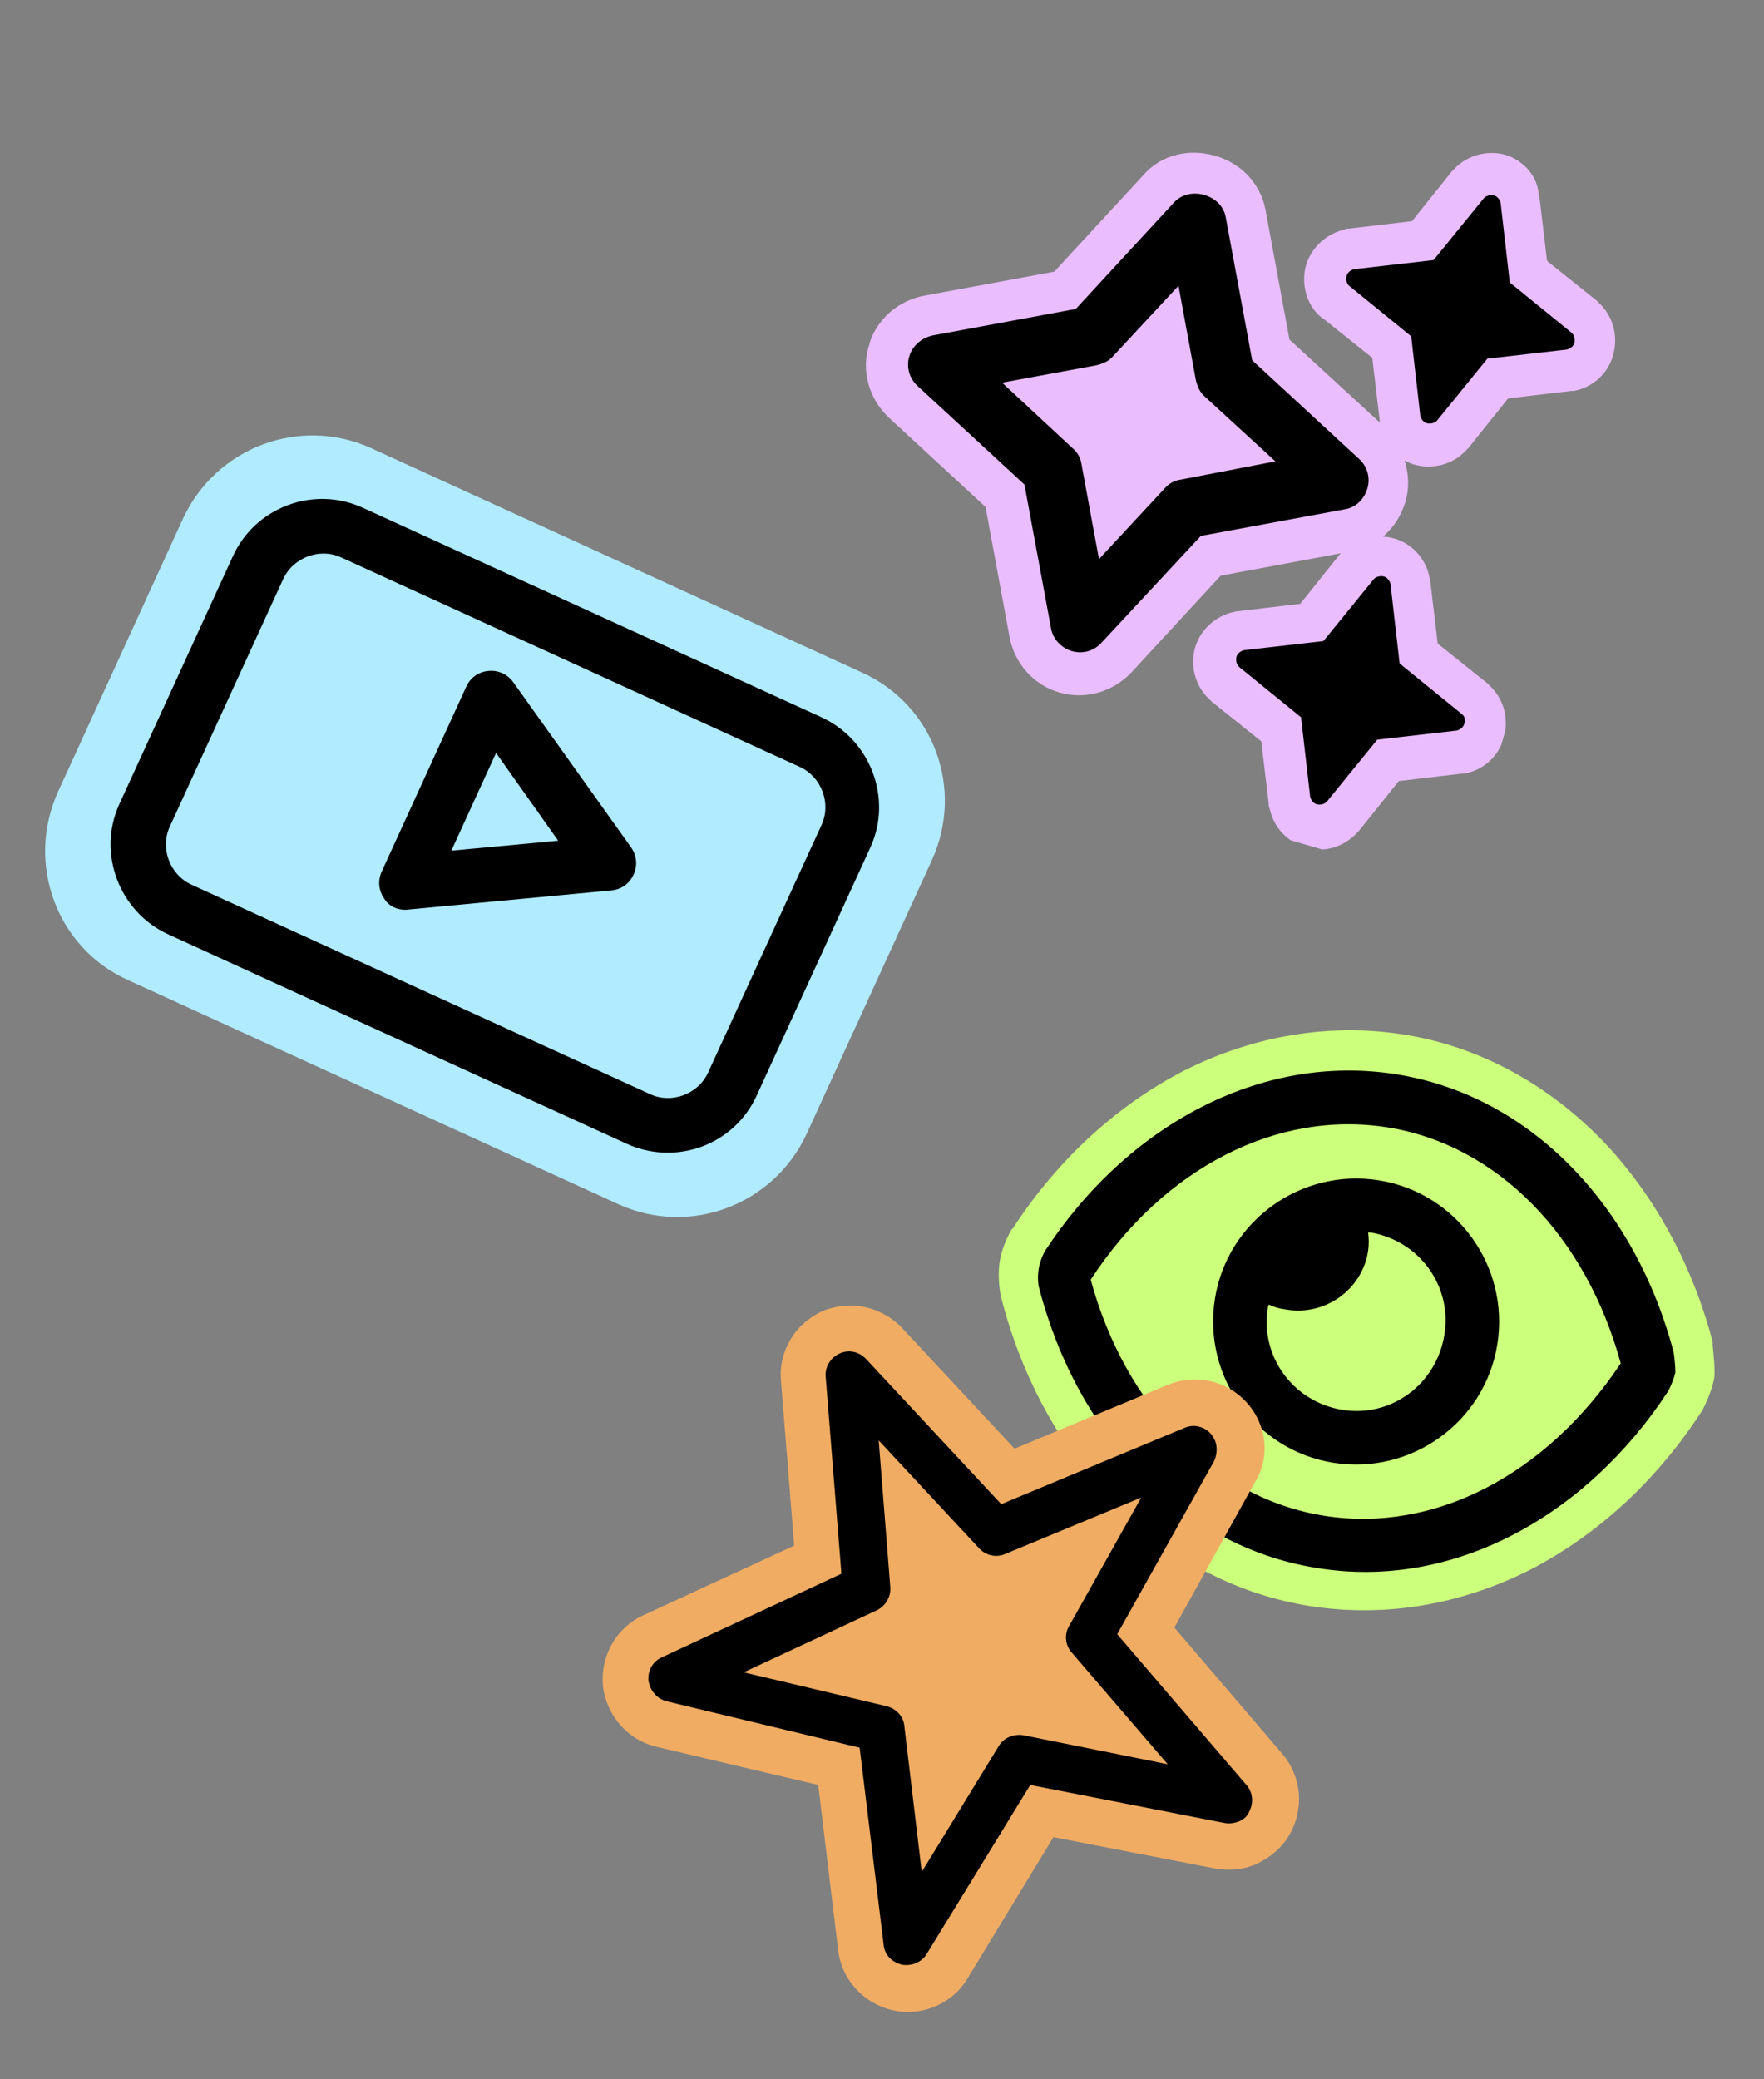
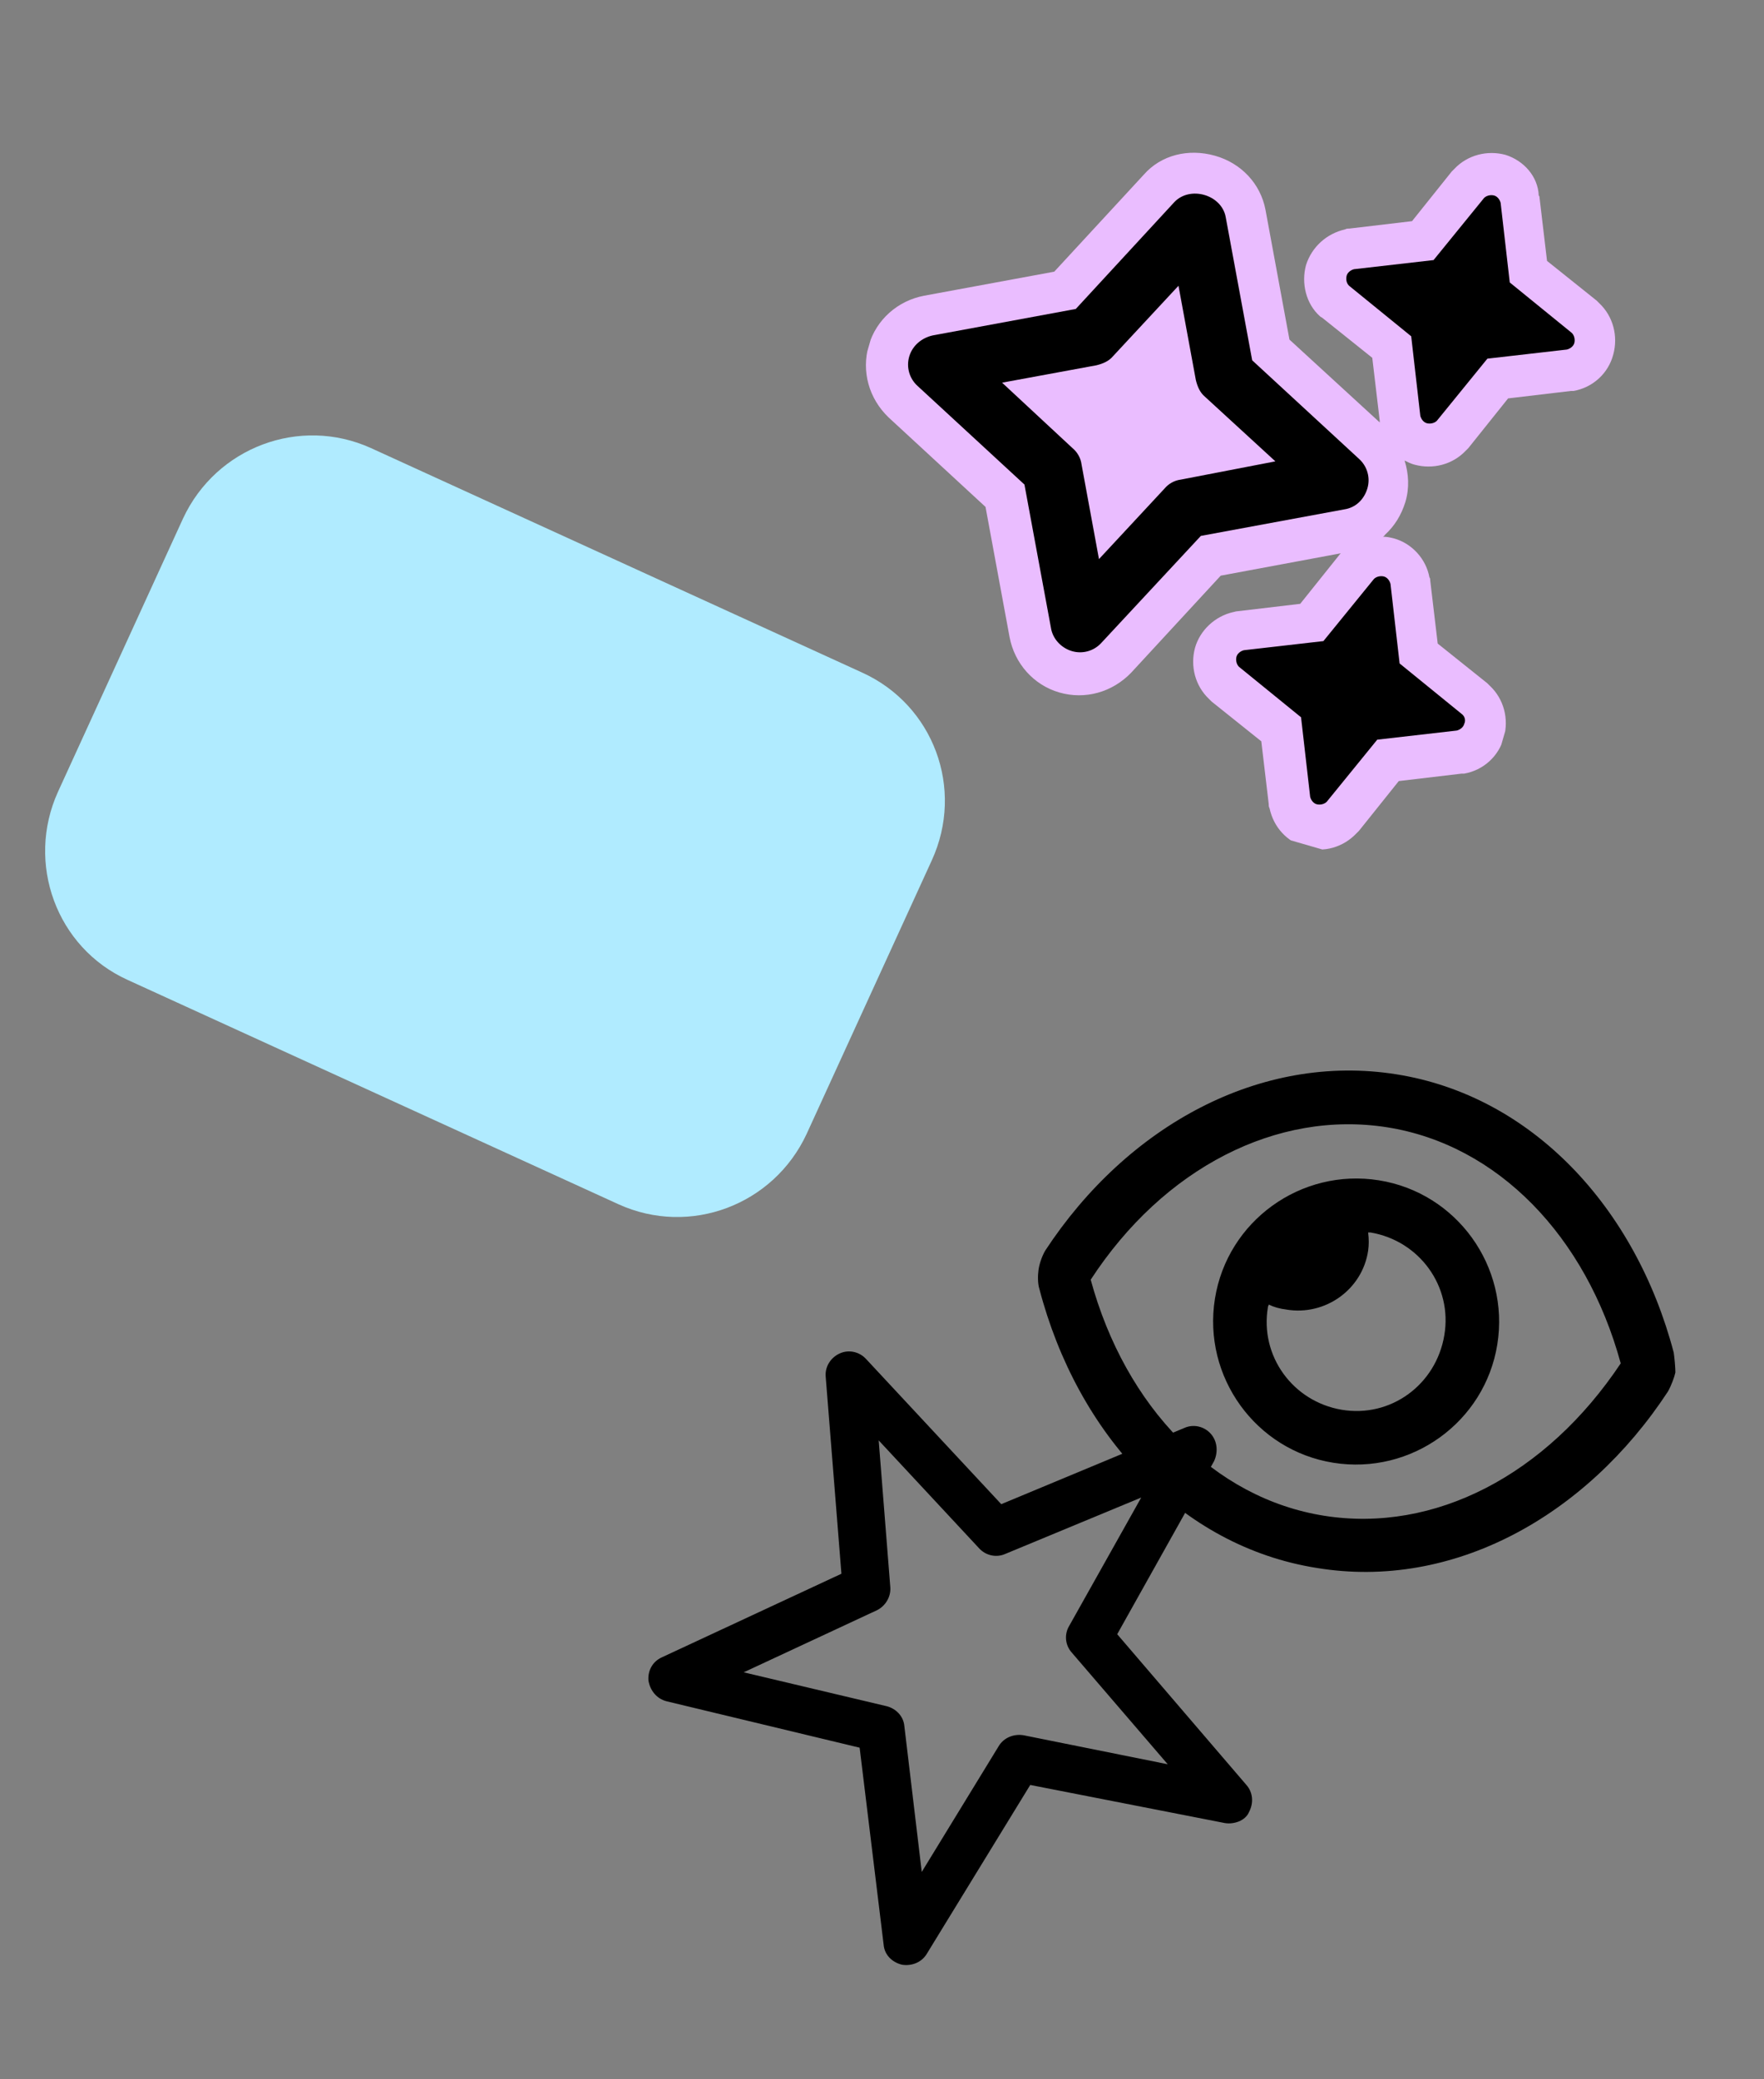
<svg xmlns="http://www.w3.org/2000/svg" xmlns:xlink="http://www.w3.org/1999/xlink" version="1.1" id="Layer_1" x="0px" y="0px" viewBox="0 0 213 251" style="enable-background:new 0 0 213 251;" xml:space="preserve">
  <rect x="0" y="0" width="213" height="251" fill="#808080" stroke="none" />
  <style type="text/css">
	.st0{clip-path:url(#SVGID_00000180345556741120221990000018126779195889915805_);}
	.st1{fill:#EABDFF;}
	.st2{fill:#B0EBFF;}
	.st3{fill:#CCFF7B;}
	.st4{fill:#F0AC63;}
</style>
  <g>
    <g>
      <defs>
        <rect id="SVGID_1_" x="103.3" y="10.3" transform="matrix(0.278 -0.961 0.961 0.278 54.3 179.656)" width="86.7" height="86.7" />
      </defs>
      <clipPath id="SVGID_00000047766304597788311930000015117464391174993052_">
        <use xlink:href="#SVGID_1_" style="overflow:visible;" />
      </clipPath>
      <g style="clip-path:url(#SVGID_00000047766304597788311930000015117464391174993052_);">
        <path class="st1" d="M181.8,18.7c-2.2-0.6-4.6,0-6.2,1.7c-0.1,0.1-0.2,0.2-0.3,0.3l-4.8,6l-7.6,0.9c-0.2,0-0.3,0-0.5,0.1     c-2.2,0.5-4,2.1-4.7,4.3c-0.6,2.2,0,4.7,1.7,6.2c0.1,0.1,0.2,0.1,0.3,0.2l6,4.8l0.9,7.6c0,0.1,0,0.1,0,0.2l-10.9-10l-2.9-15.7     c-0.6-3.1-2.9-5.6-6.1-6.5s-6.5-0.1-8.6,2.3l-10.8,11.7l-15.7,2.9l0,0c-3.2,0.6-5.8,2.9-6.7,6c-0.9,3.1,0,6.4,2.4,8.7     c0,0,0,0,0,0l11.7,10.8l2.9,15.7c0.6,3.2,2.9,5.8,6,6.7c3.1,0.9,6.4,0,8.7-2.4c0,0,0,0,0,0l10.8-11.7l14.5-2.7     c0,0-0.1,0.1-0.1,0.1l-4.8,6l-7.6,0.9c-0.2,0-0.4,0.1-0.5,0.1c-2.2,0.5-4,2.2-4.6,4.3c-0.6,2.2,0,4.6,1.7,6.2     c0.1,0.1,0.2,0.2,0.3,0.3l6,4.8l0.9,7.6c0,0.2,0,0.3,0.1,0.5c0.5,2.3,2.1,4,4.3,4.7s4.6,0,6.2-1.7c0.1-0.1,0.2-0.2,0.3-0.3l4.8-6     l7.6-0.9c0.1,0,0.2,0,0.3,0c2.3-0.4,4.2-2.1,4.8-4.4c0.6-2.2,0-4.6-1.7-6.2c-0.1-0.1-0.2-0.2-0.3-0.3l-6-4.8l-0.9-7.6     c0-0.1,0-0.3-0.1-0.4c-0.4-2.2-2.1-4.1-4.3-4.7c-0.4-0.1-0.8-0.2-1.3-0.2c0.1-0.1,0.2-0.1,0.2-0.2c1.2-1.1,2-2.4,2.5-4     c0.5-1.7,0.4-3.4-0.1-5c0.4,0.2,0.8,0.4,1.2,0.5c2.2,0.6,4.6,0,6.2-1.7c0.1-0.1,0.2-0.2,0.3-0.3l4.8-6l7.6-0.9c0.1,0,0.2,0,0.3,0     c2.3-0.4,4.2-2.1,4.8-4.4c0.6-2.2,0-4.6-1.7-6.2c-0.1-0.1-0.2-0.2-0.3-0.3l-6-4.8l-0.9-7.6c0-0.1,0-0.2-0.1-0.3     C185.7,21.3,184,19.4,181.8,18.7L181.8,18.7z" />
        <path d="M162.9,34.5l7.5,6.1l1.1,9.6c0.1,0.4,0.4,0.8,0.8,0.9c0.4,0.1,0.9,0,1.2-0.3l6.1-7.5l9.6-1.1c0.4-0.1,0.8-0.4,0.9-0.8     c0.1-0.4,0-0.9-0.3-1.2l-7.5-6.1l-1.1-9.6c-0.1-0.4-0.4-0.8-0.8-0.9c-0.4-0.1-0.9,0-1.2,0.3l-6.1,7.5l-9.6,1.1     c-0.4,0.1-0.8,0.4-0.9,0.8C162.5,33.8,162.6,34.2,162.9,34.5L162.9,34.5z M176.5,86.2l-7.5-6.1l-1.1-9.6     c-0.1-0.4-0.4-0.8-0.8-0.9c-0.4-0.1-0.9,0-1.2,0.3l-6.1,7.5l-9.6,1.1c-0.4,0.1-0.8,0.4-0.9,0.8c-0.1,0.4,0,0.9,0.3,1.2l7.5,6.1     l1.1,9.6c0.1,0.4,0.4,0.8,0.8,0.9c0.4,0.1,0.9,0,1.2-0.3l6.1-7.5l9.6-1.1c0.4-0.1,0.8-0.4,0.9-0.8C177,87,176.9,86.5,176.5,86.2     L176.5,86.2z M165.1,59c0.4-1.3,0-2.7-1-3.6l-12.9-11.9L148,26.2c-0.5-2.7-4.3-3.8-6.2-1.8l-11.9,12.9l-17.3,3.2     c-1.3,0.3-2.4,1.2-2.8,2.5c-0.4,1.3,0,2.7,1,3.6l12.9,11.9l3.2,17.3c0.2,1.3,1.2,2.4,2.5,2.8c1.3,0.4,2.7,0,3.6-1L145,64.7     l17.3-3.2C163.7,61.3,164.7,60.3,165.1,59L165.1,59z M142.6,57.9c-0.8,0.1-1.5,0.5-2,1.1l-7.9,8.5l-2.1-11.4     c-0.1-0.8-0.5-1.5-1.1-2l-8.5-7.9l11.4-2.1c0.8-0.2,1.5-0.5,2-1.1l7.9-8.5l2.1,11.4c0.2,0.8,0.5,1.5,1.1,2l8.5,7.8L142.6,57.9z" />
      </g>
    </g>
  </g>
  <g>
    <path class="st2" d="M104.1,81.2L44.8,54.1c-8.6-3.9-18.7-0.1-22.7,8.5l-15.1,33c-3.9,8.6-0.2,18.8,8.4,22.7l59.3,27.1   c8.6,3.9,18.7,0.1,22.7-8.5l15.1-33C116.5,95.2,112.7,85.1,104.1,81.2z" />
-     <path d="M47.7,109.6c-0.5-0.2-1-0.6-1.3-1.1c-0.7-1-0.8-2.2-0.3-3.3l10.2-22.3c0.5-1.1,1.5-1.8,2.7-1.9c1.2-0.1,2.3,0.4,3,1.4   l14.2,19.9c0.7,1,0.8,2.2,0.3,3.3c-0.5,1.1-1.5,1.8-2.7,1.9l-24.4,2.3C48.8,109.9,48.2,109.8,47.7,109.6L47.7,109.6z M59.9,90.9   l-5.4,11.8l12.9-1.2L59.9,90.9z" />
-     <path d="M75.7,138.1l-55.4-25.3c-5.9-2.7-8.6-9.8-5.9-15.7l13.7-29.9c2.7-6,9.8-8.6,15.7-5.9l55.4,25.3c5.9,2.7,8.6,9.8,5.9,15.7   l-13.7,29.9C88.7,138.2,81.7,140.8,75.7,138.1z M41.2,67.3c-2.6-1.2-5.8,0-7,2.6L20.5,99.8c-1.2,2.6,0,5.8,2.6,7l55.4,25.3   c2.6,1.2,5.8,0,7-2.6l13.7-29.9c1.2-2.6,0-5.8-2.6-7L41.2,67.3z" />
  </g>
  <g>
-     <path class="st3" d="M206.8,162.4l0-0.2l0-0.2c-2.5-9.5-7.2-18-13.5-24.5c-6.7-6.8-14.9-11.2-23.8-12.6c-8.9-1.4-18.1,0.1-26.6,4.4   c-8.1,4.2-15.2,10.7-20.6,19l-0.1,0.1l-0.1,0.1c-0.5,0.9-1.2,2.4-1.4,3.9c-0.2,1.3-0.1,3,0.2,4.3l0,0c5.2,20.1,19.5,34.4,37.3,37.2   c8.9,1.4,18.1-0.1,26.6-4.4c8.1-4.2,15.2-10.7,20.6-19l0.1-0.1l0.1-0.2c0.5-1,1.2-2.6,1.4-3.9C207.1,165.1,206.9,163.5,206.8,162.4   L206.8,162.4z" />
    <path d="M202.1,163.3c-4.6-17.5-17.1-31-33.5-33.6s-32.5,6.2-42.4,21.3c-0.4,0.7-0.7,1.6-0.8,2.3c-0.1,0.7-0.1,1.7,0.1,2.3   c4.6,17.6,17.1,31.1,33.5,33.7c16.4,2.7,32.5-6.2,42.4-21.3c0.4-0.7,0.8-1.8,0.9-2.3C202.3,165.1,202.2,164,202.1,163.3   L202.1,163.3z M159.9,183c-13.3-2.1-24-13.1-28.2-28.5c8.8-13.5,22.5-20.5,35.8-18.4c13.3,2.1,24,13.1,28.2,28.5   C186.7,178.1,173.2,185.1,159.9,183z M166.5,142.5c-9.4-1.5-18.3,4.9-19.8,14.3c-1.5,9.4,4.9,18.3,14.3,19.8   c9.4,1.5,18.3-4.9,19.8-14.3C182.3,152.9,175.9,144,166.5,142.5L166.5,142.5z M162,170.2c-5.9-1-9.9-6.5-8.9-12.4   c0-0.1,0.1-0.2,0.1-0.3c0.6,0.3,1.3,0.5,2.1,0.6c4.7,0.8,9.2-2.4,9.9-7.1c0.1-0.7,0.1-1.4,0-2.2c0.1,0,0.2,0,0.3,0   c5.9,1,9.9,6.5,8.9,12.4C173.4,167.2,167.9,171.2,162,170.2z" />
  </g>
  <g>
-     <path class="st4" d="M150.6,169.4c-2.4-2.7-6.2-3.6-9.6-2.2l-18.5,7.7l-13.6-14.6c-2.5-2.6-6.3-3.4-9.6-2c-3.3,1.5-5.3,4.8-5,8.4   l1.6,19.9L77.7,195c-3.3,1.5-5.2,4.9-4.9,8.5c0.4,3.6,3,6.6,6.5,7.4l19.5,4.6l2.4,19.9c0.4,3.6,3.1,6.5,6.6,7.3   c1.8,0.4,3.6,0.2,5.2-0.5c1.6-0.7,2.9-1.8,3.8-3.3l10.4-17.1l19.6,3.8c1.7,0.3,3.5,0.1,5-0.6c1.5-0.7,3-1.9,3.9-3.5   c1.8-3.1,1.5-7-0.9-9.8l-13-15.2l9.7-17.5C153.4,176,153,172.1,150.6,169.4z" />
    <path d="M149.6,219.9c-0.5,0.2-1.1,0.3-1.7,0.2l-23.5-4.6l-12.5,20.4c-0.6,1-1.8,1.5-3,1.3c-1.2-0.3-2.1-1.2-2.2-2.4l-2.9-23.8   l-23.3-5.6c-1.2-0.3-2-1.3-2.2-2.5c-0.1-1.2,0.5-2.3,1.6-2.8l21.7-10.1l-1.9-23.8c-0.1-1.2,0.6-2.3,1.7-2.8   c1.1-0.5,2.4-0.2,3.2,0.7l16.3,17.5l22.1-9.2c1.1-0.5,2.4-0.2,3.2,0.7c0.8,0.9,0.9,2.2,0.4,3.3l-11.7,20.9l15.6,18.2   c0.8,0.9,0.9,2.2,0.3,3.3C150.6,219.3,150.1,219.7,149.6,219.9L149.6,219.9z M89.8,201.9l17.3,4.1c1.1,0.3,2,1.2,2.1,2.4l2.1,17.6   l9.3-15.2c0.6-1,1.8-1.5,3-1.3L141,213l-11.6-13.5c-0.8-0.9-0.9-2.2-0.3-3.2l8.7-15.5l-16.4,6.8c-1.1,0.5-2.4,0.2-3.2-0.7l-12.1-13   l1.4,17.7c0.1,1.2-0.6,2.3-1.6,2.8L89.8,201.9L89.8,201.9z" />
  </g>
</svg>